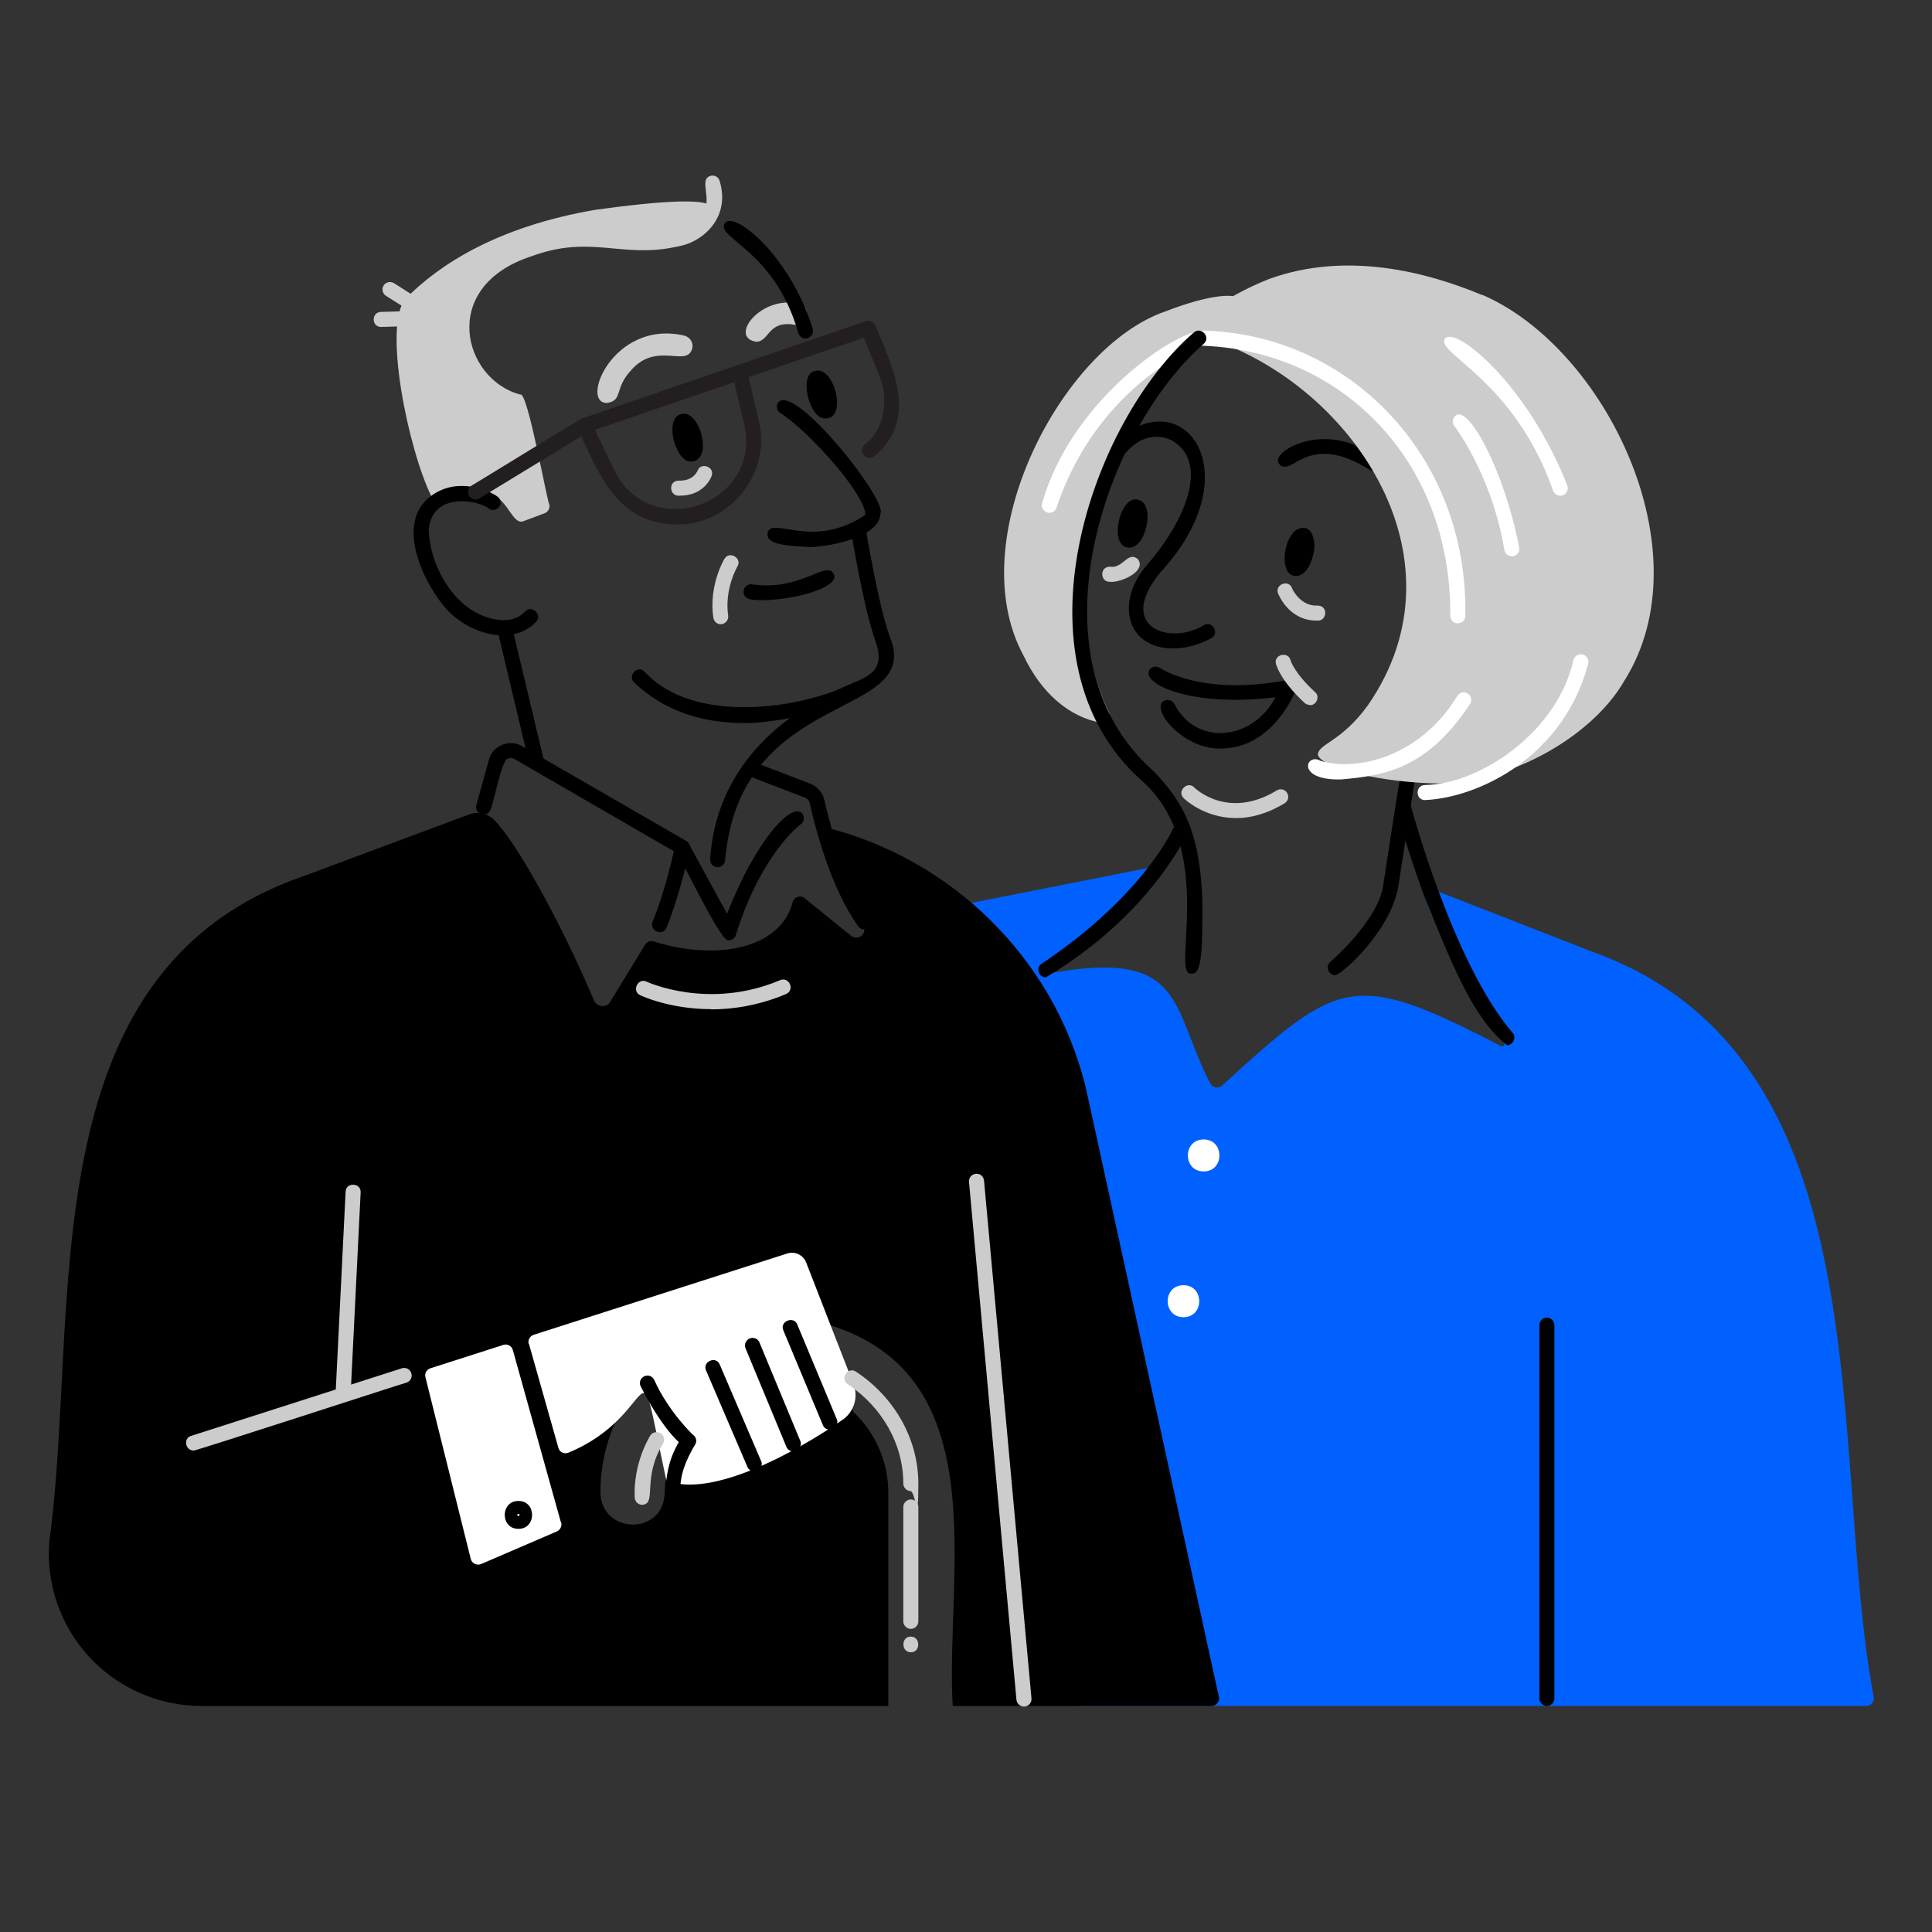
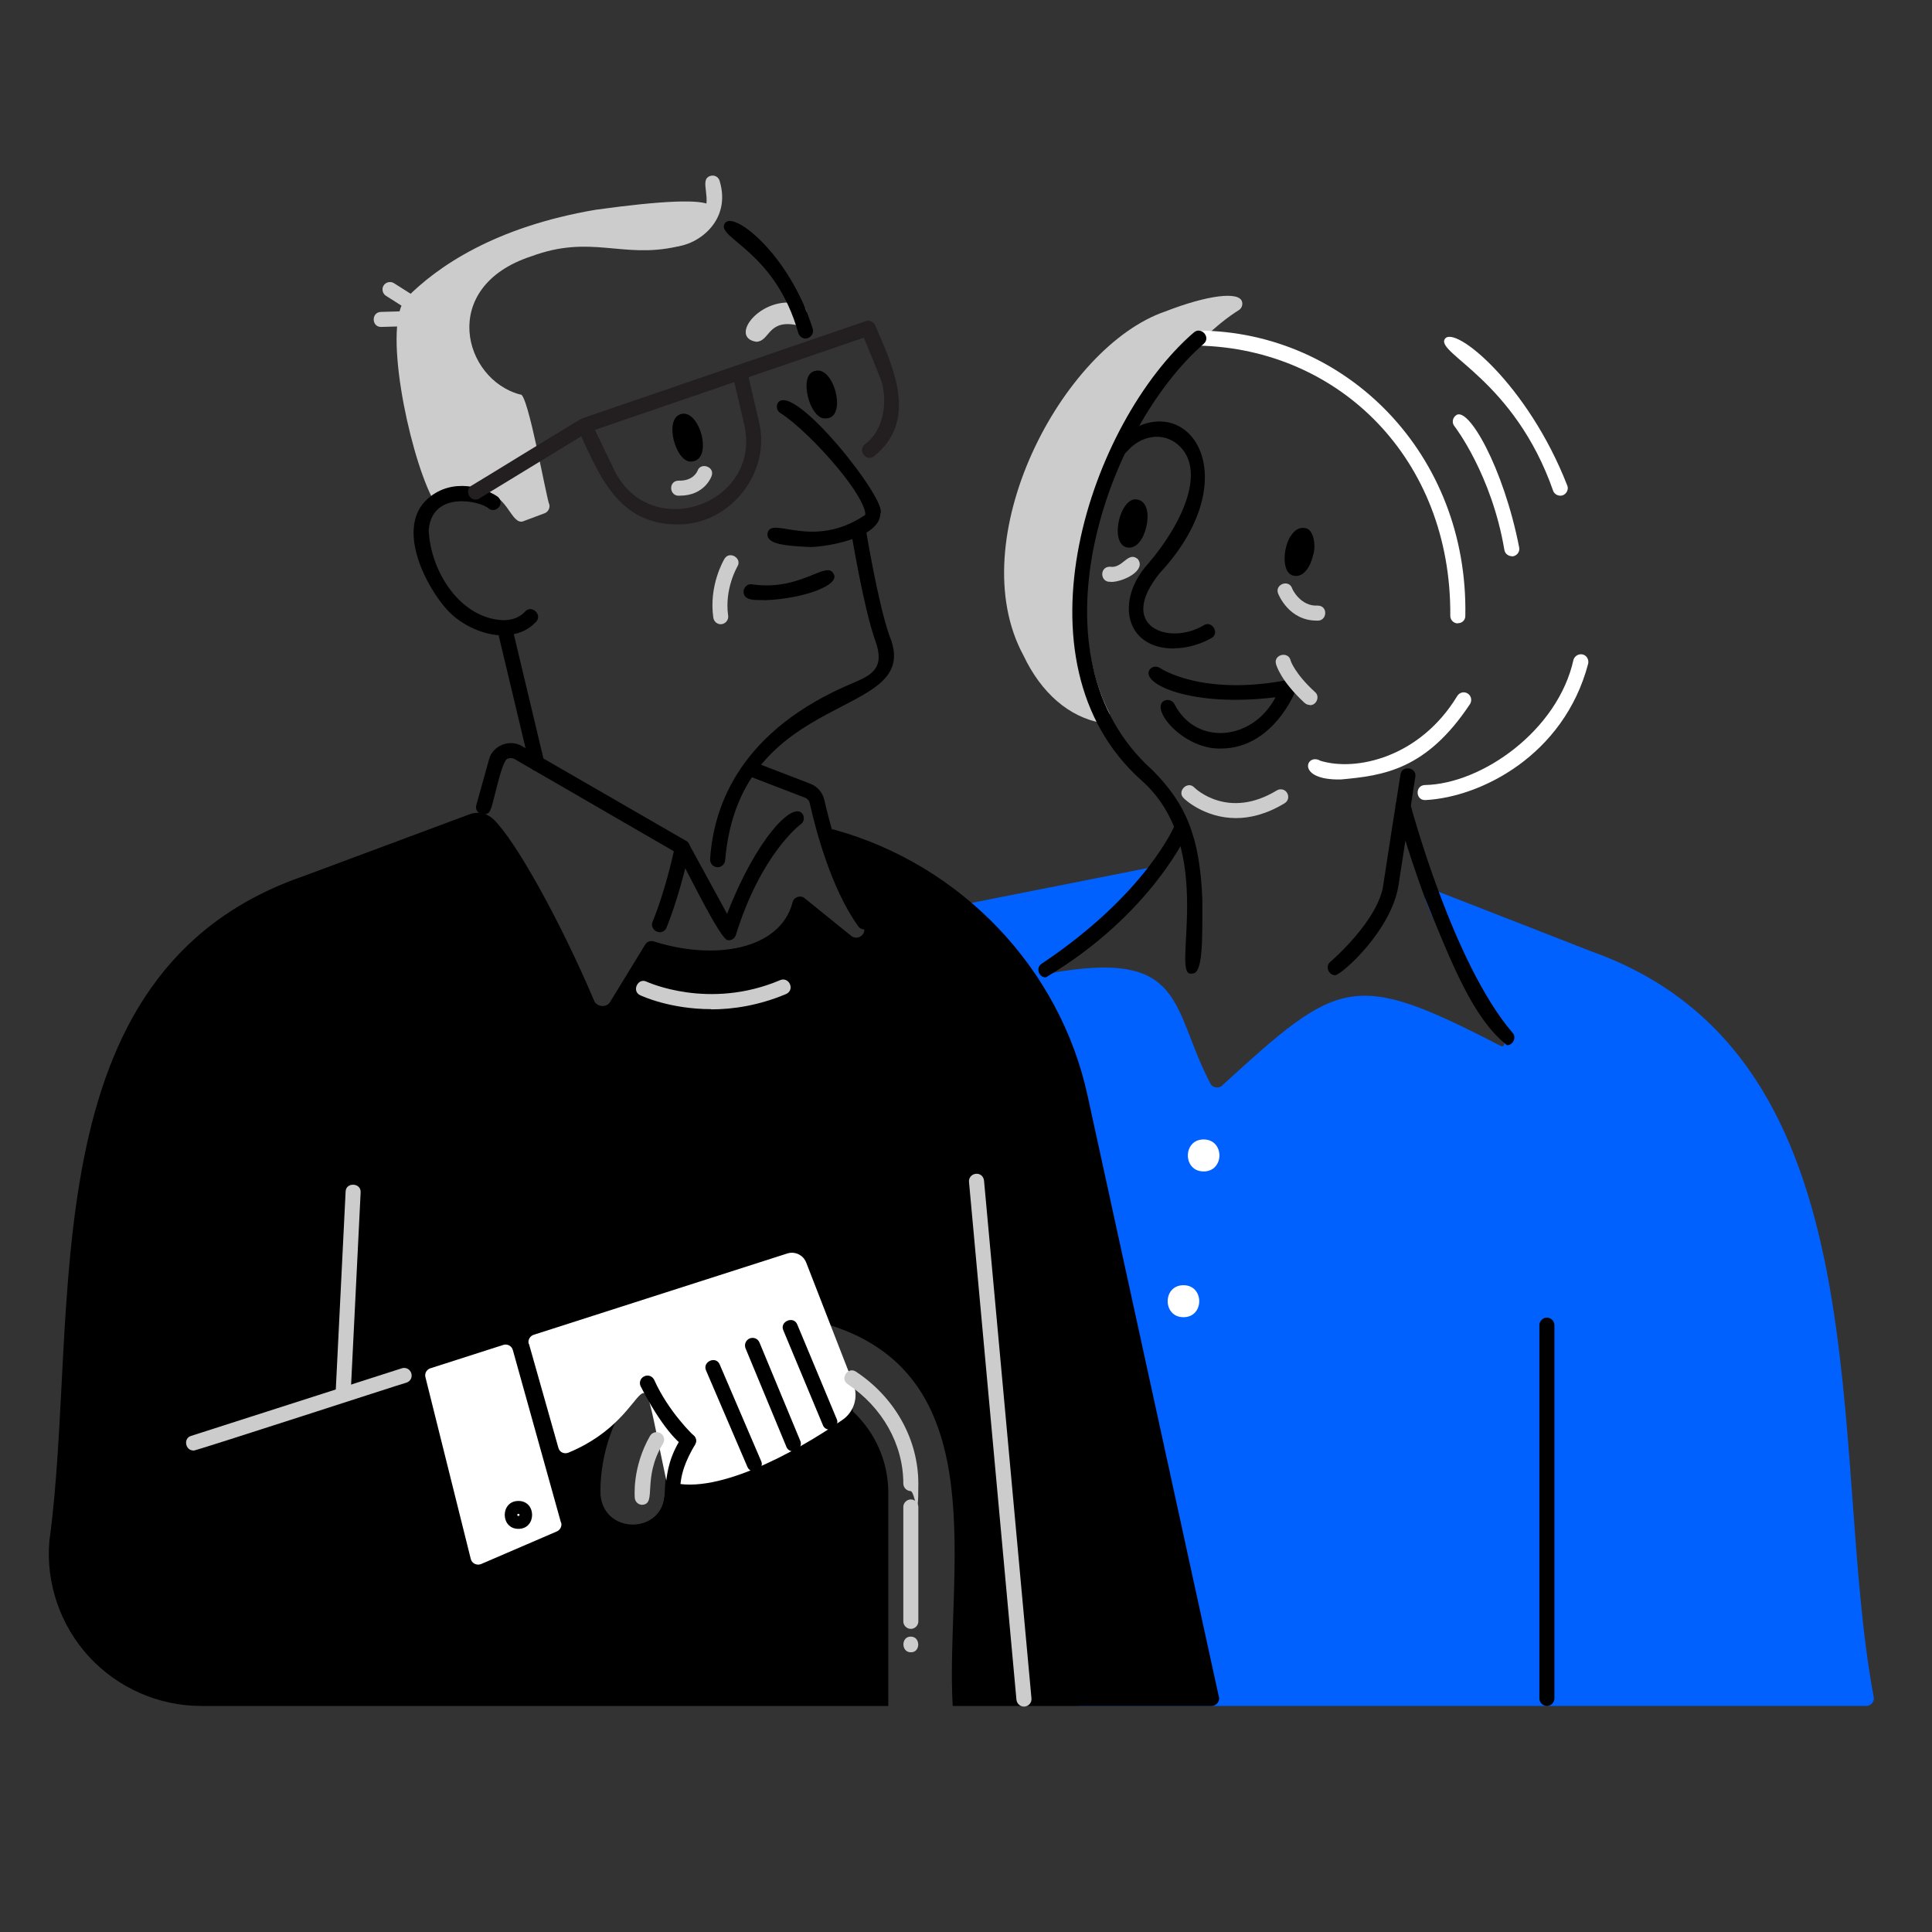
<svg xmlns="http://www.w3.org/2000/svg" version="1.1" viewBox="0 0 900 900">
  <rect x="0" y="0" width="900" height="900" fill="#333333" stroke="none" />
  <defs>
    <style>
      .cls-1 {
        fill: #231f20;
      }

      .cls-2 {
        fill: #ccc;
      }

      .cls-3 {
        fill: #fff;
      }

      .cls-4 {
        fill: #0061fe;
      }
    </style>
  </defs>
  <g>
    <g id="Layer_1">
      <g id="Layer_1-2" data-name="Layer_1">
        <g id="Layer_2">
          <path class="cls-2" d="M578.6,140.6c-1.2-5-16-3.2-35.8,4.5-48.2,16.5-95.3,106.4-66,160.3,8.2,17.3,21.1,28.7,36.6,31.4,2.4,0,4.3-2.7,3.2-5-32.7-65.7,17.7-160.6,60.6-187.4,1.2-.8,1.8-2.4,1.4-3.8h0Z" />
          <path class="cls-4" d="M872.9,790.8c-21.7-115.1,7.1-298-131.3-347.5l-73-28.5c-2.7-1.1-5.7,1.8-4.5,4.5,5.7,15.3,22.8,46.3,36.5,66.4.6.8-.3,2.1-1.4,1.6-68.8-35.6-75.2-31.6-129.9,18.4-1.7,1.6-4.7,1-5.6-1.2-18.3-35.2-11.2-62.5-74.1-51.2,4.4-4,65.3-47.8,45.9-49.1l-82.4,16.3c-1.8.4-3,2.1-2.8,3.9l49.1,367.3c.2,1.7,1.7,3,3.5,3h366.5c2,0,3.8-1.9,3.5-3.9h0Z" />
-           <path class="cls-2" d="M282.9,187.7c-13.1.5,2.7-38.9,35.7-31.4,2.7.6,4.5,3.2,3.9,5.9-2.4,9.5-16.7-3.7-28.8,10.6-7.6,8.4-3.5,13.7-10.8,14.9h0Z" />
          <path class="cls-2" d="M352.3,159.2c-13.1-2,2.2-21.9,19.8-17.7,6.3,1.6,3.9,11.3-2.4,9.7-12.1-1.8-11.3,7.9-17.4,8Z" />
          <path class="cls-2" d="M330.9,95.6c-4.2-2.9-22.2-2.2-53.3,2.1-47.3,8-74.1,26.7-88.3,41.1-11.4,11.5.9,70.9,11.8,92.7,4.4,6.4,9.1-6,22.8-3.4,12.2,2.2,13.8,14.5,18.7,14.9.4,0,.8,0,1.2-.2l9.9-3.7c1.6-.6,2.6-2.4,2.2-4.1-1.1-1.4-10.1-52.8-13.5-51.2-26.6-6.9-38.3-50.2,5.1-64.4,27.8-10.3,42.3,1.2,67.8-4.5,14.8-4.2,17.6-16.7,15.5-19.2h.1Z" />
          <path d="M567.8,790.5h0c0-.1-61.1-279.8-61.1-279.8-12.9-59.9-59.1-107.8-118-124.2-1.3-.4-2.8,0-3.7,1s-1.2,2.5-.6,3.8l17.9,40.1c1.7,3.9-3,7.2-6.1,4.3-.2-.2-21.2-17.1-21.4-17.3-1.9-1.6-5.1-.5-5.6,2-5.8,22.1-36.4,27.2-64.8,18.1-1.5-.4-3.1.2-3.9,1.6l-16.2,26.5c-1.6,3-6.4,2.6-7.6-.6-15.8-37.2-36.9-75.1-47-84.5-2.9-2.7-7.1-3.6-10.9-2.2l-77.3,28.8C11.8,452.8,37.6,610.9,23,717.9c-1.7,19.7,5.1,39.3,18.5,53.9,13.4,14.5,32.4,22.9,52.2,22.9h320.1v-99.3c0-14.9-6.3-28.3-16.4-37.8l-10.5-40.2h0c77.4,24.5,53.4,115.9,56.9,177.3h120.6c2.1,0,4-2.1,3.4-4.2ZM316.6,669.5c-4.4,7.6-6.9,16.5-6.9,25.9-.5,20-29.8,19.6-30-.4,0-18.7,6.6-36,17.3-49.8h0c1.5-1.9,4.4-1.9,5.7,0l13.8,20.5c.7,1.1.8,2.5.1,3.7Z" />
          <path class="cls-3" d="M246.3,626.1c-.5-1.8.5-3.7,2.3-4.3l118.2-37.9c3.5-1.1,7.3.7,8.7,4.1l22.1,56.8c2.4,6.2.1,13.2-5.4,16.8-21.5,14.9-60.8,36.5-81.8,28.1-15.2-71.3-1.8-31.1-45.6-13-2,.8-4.2-.2-4.7-2.3l-13.7-48.4h-.1Z" />
          <path class="cls-3" d="M261.3,709.2l-22.4-80.3c-.5-1.9-2.6-3-4.4-2.4l-34,10.9c-1.8.6-2.8,2.4-2.3,4.2l21.1,84.6c.5,2.1,2.8,3.2,4.8,2.4l35.3-15.2c1.6-.7,2.5-2.5,2-4.2h-.1Z" />
          <path d="M322.1,215c-7.2.8-13.1-19.8-4.9-22.1,8.8-2.6,15.3,21.6,4.9,22.1Z" />
          <path d="M603.8,268.3c-7.4.2-6.2-13.9-2.2-19.1,2.5-3.6,5.2-3.4,6.3-3.2,4,.3,5.3,8.1,3.8,12.6h0c-1.4,6-4.5,9.7-7.9,9.7h0ZM608.3,257.8h0Z" />
          <path d="M526.1,255.1c-10.1.1-4.5-24.9,4.1-22.3,3.8.9,5.3,5.9,3.8,12.6h0c-1.4,6-4.5,9.7-7.9,9.7h0Z" />
          <path d="M384.6,194.9c-7.4.8-13-20.6-4.9-22.1,8.9-2.6,15.2,22.3,4.9,22.1Z" />
          <path d="M241.5,712.2c-8.5,0-8.5-13,0-13s8.5,13,0,13ZM241.5,705.2c-.7,0-.7,1,0,1s.7-1,0-1Z" />
          <g>
            <path class="cls-3" d="M560.7,534.3c5.2,0,5.2,8,0,7.9-5.2,0-5.2-8,0-7.9Z" />
            <path class="cls-3" d="M560.7,545.7c-9.8,0-9.8-14.9,0-14.9s9.8,14.9,0,14.9ZM560.7,537.8c-.6,0-.6.9,0,.9s.6-.9,0-.9Z" />
          </g>
          <g>
            <path class="cls-3" d="M551.3,602.2c5.2,0,5.2,8,0,7.9-5.2,0-5.2-8,0-7.9Z" />
            <path class="cls-3" d="M551.3,613.6c-9.8,0-9.8-14.9,0-14.9s9.8,14.9,0,14.9ZM551.3,605.7c-.6,0-.6.9,0,.9s.6-.9,0-.9Z" />
          </g>
          <path class="cls-2" d="M90.1,675.7c-3.8,0-4.8-5.7-1.1-6.8l98.2-31.5c1.8-.6,3.8.4,4.4,2.3s-.4,3.8-2.3,4.4c-1.5.3-97.8,31.7-99.3,31.7h.1Z" />
          <path d="M386.5,666c-1.4,0-2.7-.8-3.2-2.2l-18.4-44.1c-1.8-4.1,4.8-6.9,6.5-2.7l18.4,44.1c1,2.2-.8,4.9-3.2,4.9h0Z" />
          <path d="M369.5,676.1c-1.4,0-2.7-.8-3.2-2.2l-19-45.8c-.7-1.8.1-3.8,1.9-4.6,1.8-.7,3.8,0,4.6,1.9l19,45.8c1,2.2-.8,4.9-3.2,4.8h0Z" />
          <path d="M351.4,685.5c-1.4,0-2.6-.8-3.2-2.1l-19.3-45c-1.8-4.1,4.7-7,6.4-2.7l19.3,45c1,2.2-.8,4.9-3.2,4.9h0Z" />
          <path class="cls-2" d="M159.9,651.5c-2,0-3.6-1.7-3.5-3.7l4.6-92.7c.1-4.5,7.3-4.2,7,.4l-4.6,92.7c0,1.9-1.6,3.3-3.5,3.3Z" />
          <path class="cls-2" d="M477,795c-1.8,0-3.3-1.4-3.5-3.2l-22.1-241.2c-.2-1.9,1.2-3.6,3.2-3.8s3.6,1.2,3.8,3.2l22.1,241.2c.2,2-1.4,3.8-3.5,3.8Z" />
          <path class="cls-2" d="M424.3,769.7c-4.6,0-4.6-7.4,0-7.3,4.6,0,4.6,7.4,0,7.3Z" />
          <path class="cls-2" d="M424.3,758.8c-1.9,0-3.5-1.6-3.5-3.5v-53.3c0-1.9,1.6-3.5,3.5-3.5s3.5,1.6,3.5,3.5v53.3c0,1.9-1.6,3.5-3.5,3.5Z" />
          <path class="cls-2" d="M424.3,694.6c-1.9,0-3.5-1.6-3.5-3.5,0-18.2-9.7-35.5-25.9-46.3-3.8-2.5.1-8.4,3.9-5.8,18.2,12.1,29,31.6,29,52.2s-1.6,3.5-3.5,3.5h0Z" />
          <path d="M339.4,437.9c-3,2.5-22.7-39.6-24.2-40.6l-75.5-43.7c-.9-.5-2.1-.6-3.1-.2-2.8-.1-6.9,21.8-8,23.5-1.1,4.4-8,2.5-6.7-1.9l5.9-21.2c1.6-6.5,9.7-9.7,15.4-6.2l76.4,44.1c.6.3,1,.8,1.3,1.4l17.8,32.6c13.6-35,30.6-52.6,35.1-46.6,1.1,1.6.8,3.8-.8,4.9-.2.1-18.4,13.6-30.2,51.5-.4,1.5-1.8,2.5-3.3,2.5h0Z" />
          <path d="M402.7,433c-1.1,0-2.2-.5-2.9-1.5-12.9-17.9-20.1-46.1-22.6-57.4-.2-1.1-1.1-2.1-2.2-2.5l-26.5-10.2c-4.2-1.5-1.7-8.2,2.5-6.5l26.5,10.2c3.3,1.3,5.7,4.1,6.5,7.5,1.9,8.5,9,37.5,21.4,54.8,1.7,2.2,0,5.6-2.8,5.5h.1Z" />
          <path d="M334.3,404c-2,0-3.6-1.7-3.5-3.7,1.6-25.5,14.5-60.4,66.7-82.2,9.1-3.8,14.7-7.2,10.3-19.5-5.5-15.3-11.1-49.8-11.4-51.3-.8-4.4,6.3-5.7,6.9-1.1,0,.3,5.8,35.4,11.1,50.1,16.4,39.7-69.6,23.1-76.6,104.4-.1,1.8-1.7,3.3-3.5,3.3h0Z" />
-           <path d="M346.4,336.8c-20.7,0-37.9-6.4-51-18.9-3.3-3.1,1.6-8.3,4.8-5.1,22.4,24.8,72.6,17.8,97.3,5.3,1.8-.8,3.8,0,4.6,1.8,4,8.3-43.1,17.7-55.7,16.9h0Z" />
          <path d="M376.7,254.8c-11.4-.6-20.6-1.3-19-7,2.6-7,21.2,8.3,45.3-7.9.6-1.5-1.8-8.8-13.1-22.3-8.7-10.5-19.8-21.1-26.4-25.2-1.6-1-2.1-3.2-1.1-4.8,7.3-10,51.6,46,47.7,51.7-.3,11.9-27.4,15.8-33.4,15.5Z" />
          <path d="M356.5,279.6c-3.4-.3-10.5.9-10.1-4.4.3-1.9,2-3.3,3.9-3,22.6,3.3,34.5-11.1,37.9-5.1,3.8,5.4-13.9,11.8-31.7,12.5h0Z" />
          <path d="M250.1,359.1c-1.6,0-3-1.1-3.4-2.7l-14.3-60c-1.1-4.4,5.8-6.1,6.8-1.6l14.3,60c.5,2.2-1.2,4.3-3.4,4.3h0Z" />
          <path d="M234.4,296c-9,0-19.4-4.7-25.9-11.7-9.8-10.5-24.7-38.7-9-52.2,11.4-9.8,26-4.9,32.1-.9,1.6,1.1,2.1,3.2,1,4.8s-3.2,2.1-4.8,1h0c-3.7-3.6-26.6-8.8-28.1,10,.9,19.7,15.1,41.3,34.8,41.9,4.2,0,7.6-1.3,10.1-4,3-3.4,8.3,1.5,5.1,4.8-3.8,4-9,6.2-15.1,6.2h-.2Z" />
          <path d="M375.3,157.7c-1.5,0-2.9-1-3.4-2.5-10.7-38.2-38-44.2-34.4-50.9,3.4-7.1,30.4,14.1,41.1,48.9.7,2.2-1.1,4.5-3.4,4.5h0Z" />
          <path class="cls-1" d="M315.5,244.3c-27.7,0-36.4-23-46.3-44.5-2-4.1,4.4-7.2,6.3-3l10.7,22.3c16.8,34.1,68.8,15.8,60.5-21.3l-5.5-23.5c-1.1-4.4,5.9-6,6.8-1.6l5.5,23.5c6,23.9-13.5,48.5-38.1,48.1h.1Z" />
          <path class="cls-1" d="M221.5,232.7c-3.3.1-4.9-4.8-1.8-6.5.7-.3,50.8-31.2,51.5-31.3l132.1-45.3c1.8-.6,3.7.3,4.4,2,8.4,19.4,20.3,44.2-.6,61-3.7,2.7-7.8-3-4.1-5.7,9.5-6.9,11-22.6,6.4-32.4,0-.2-6.9-17-7-17.2l-128.6,44.1-50.5,30.8c-.6.4-1.2.5-1.8.5h0Z" />
          <path class="cls-2" d="M316.7,230.9c-5,.6-5.6-7-.5-7,6.9.2,8.6-4.4,8.7-4.5,1.4-4.3,8.2-2,6.6,2.3-.1.4-3.3,9.2-14.8,9.2h0Z" />
          <path class="cls-2" d="M335.8,290.8c-1.7,0-3.2-1.2-3.5-3-2.2-15.1,4.9-27,5.2-27.5,2.3-3.9,8.4-.2,6,3.6h0c0,.1-6.1,10.3-4.3,22.9.3,2.1-1.4,4-3.5,4h0Z" />
          <path d="M622,454.3c-3.1,0-4.8-4.2-2.3-6.2.2-.2,23.1-19.8,24.8-36.7,0-.2,7.8-50.4,7.9-50.6.6-4.5,7.7-3.4,6.9,1.1l-7.8,50.3c-3.1,20.9-26.1,41.6-29.5,42.1h0Z" />
          <path class="cls-2" d="M575.8,381.1c-14.9,0-24.3-9.1-24.4-9.3-3.3-3.2,1.8-8.2,4.9-5h0c.6.6,15.8,15.2,38.5,1.4,1.7-1,3.8-.5,4.8,1.2s.5,3.8-1.2,4.8c-8.4,5.1-16.1,6.9-22.6,6.9h0Z" />
          <path d="M568.7,348.7c-17.5.5-33.4-18.7-26.3-22.3,1.8-.8,3.8-.1,4.7,1.6,10.1,19.7,36.5,17.1,47.1-3.2-39.2,4.9-62.9-6.3-58.7-12.8,1.1-1.6,3.3-1.9,4.9-.8.3.2,19.5,13.2,59.3,5.6,2.6-.6,4.9,2.2,3.9,4.7,0,.3-10.4,27.2-34.9,27.2h0Z" />
          <path class="cls-2" d="M610.2,328.4c-.8,0-1.7-.3-2.4-.9-11.2-10.3-13.2-17.5-13.4-18.2-1.2-4.4,5.7-6.1,6.8-1.7,0,.2,1.9,6.1,11.4,14.8,2.4,2,.7,6.2-2.4,6.1h0Z" />
-           <path d="M638.8,219.3c-29.8-19.1-36.8,3.3-42.8-3-5.3-5.6,21.4-21.4,45-3.3,2.7,1.9,1.1,6.4-2.1,6.3h-.1Z" />
          <path class="cls-2" d="M613.3,289.1c-12.9,0-17.7-12.1-17.9-12.6-1.7-4.2,4.9-6.8,6.5-2.5,0,.4,4,8.6,11.9,8.1,5.1,0,4.5,7.6-.5,7h0Z" />
          <path class="cls-2" d="M517.5,271c-5.1.6-5.5-7.1-.4-7,5.9,1,8.3-7.4,12.9-3.6,4.2,5.3-6.7,10.7-12.5,10.7h0Z" />
-           <path class="cls-2" d="M690.3,137.4c-25.3-10.6-63.1-20.6-99.2-7.4-22.6,8.9-40.3,23-31.4,26.6,67.9,19.8,126,102.2,77.4,172.1-12.4,17-22.5,17.5-23.2,22.7.5,5.2,23.7,12.4,52.8,13.5,32.7,1.4,74-20,90-47.8,37.8-60.1-8.9-155.2-66.3-179.8h0Z" />
          <path d="M487.2,455.3c-3.3.1-4.9-4.6-1.9-6.4,48.5-32.4,61.8-64.1,61.9-64.4,1.6-4.2,8.2-1.6,6.5,2.6,0-.2-16.6,38.5-66.5,68.2h0Z" />
          <path d="M702,486.9c-15.9-12.7-25.5-37.5-38.3-68.8-8.4-22.7-13.4-41.5-13.5-41.7-1.2-4.3,5.7-6.2,6.8-1.8.2.7,19.7,74,47.6,106.5,2,2.1.2,5.9-2.7,5.8h.1Z" />
          <path d="M720.6,794.7c-1.9,0-3.5-1.6-3.5-3.5v-173.9c0-1.9,1.6-3.5,3.5-3.5s3.5,1.6,3.5,3.5v173.9c0,1.9-1.6,3.5-3.5,3.5h0Z" />
          <path d="M546.9,302.1c-23.3,0-27.3-23-11.8-39.8,16.4-19.3,26.9-43.8,13.6-55.2-6.9-5.9-17.1-4.5-23.8,3.3-2.9,3.5-8.3-1.2-5.3-4.6,31.5-29.2,64.1,14.3,20.8,61-20.6,25.2,4.3,34.1,20.3,24.5,3.8-2.5,7.6,3.6,3.7,5.9-.4.2-7.9,4.8-17.5,4.8h0Z" />
          <path class="cls-3" d="M704.3,259.1c-1.7,0-3.2-1.2-3.5-2.9-5.9-35.1-23.1-57.5-23.3-57.7-1.2-1.5-.9-3.7.6-4.9,5.6-5.2,22.4,24.4,29.6,61.5.4,2.1-1.3,4.1-3.5,4.1h.1Z" />
          <path class="cls-3" d="M726.8,230.9c-1.4,0-2.8-.9-3.3-2.3-18-51.4-54.4-63.9-50.5-70.6,4.2-7.1,38.7,20.9,57.1,68.2.9,2.2-.9,4.8-3.3,4.7Z" />
          <path class="cls-2" d="M314.5,114.9c-4.2,0-4.7-6.5-.5-7,0,0,8.7-1.3,12.9-7.5,5.7-7.2-1.9-16.9,4.2-18.5,1.9-.5,3.8.7,4.2,2.6,5.4,18.3-10,29.6-20.8,30.4h0Z" />
          <path class="cls-2" d="M191.8,144.7c-.6,0-1.3-.2-1.9-.5l-10.1-6.4c-1.6-1-2.1-3.2-1.1-4.8s3.2-2.1,4.8-1.1l10.1,6.4c3,1.7,1.5,6.6-1.9,6.5h0Z" />
          <path class="cls-2" d="M177.5,152.3c-4.5,0-4.6-6.9,0-7l14-.4c1.9,0,3.5,1.5,3.6,3.4,0,1.9-1.5,3.5-3.4,3.6-.1,0-14.1.4-14.2.4h0Z" />
-           <path class="cls-3" d="M488.8,238.9c-2.3,0-4.1-2.4-3.3-4.6,17.2-60.3,88.6-94.9,74.1-73.5-.4,0-48.1,17.6-67.5,75.9-.5,1.4-1.9,2.2-3.3,2.2h0Z" />
          <path class="cls-3" d="M679.1,290.4c-2,0-3.6-1.7-3.5-3.7.5-72.9-51.7-124.2-117.3-125.7-4.5,0-4.3-7.2.2-7,68.7.5,125.6,57.6,124.1,133,0,1.9-1.6,3.4-3.5,3.3h0Z" />
          <path d="M555.1,453.5c-10.3,2.2,12.5-58.4-23.4-90-62.1-55.5-23.4-167.3,24.4-208.6,3.3-3,8.1,2.1,4.7,5.2-44.9,39-83.5,145.5-23.9,198.7,15.6,15.7,22.1,31,23.2,60.5,0,18.6.4,35-5,34.2h0Z" />
          <path class="cls-3" d="M624.7,363.1c-21.3.5-16.3-12.6-9.6-8.7,16.6,5.1,46.3-1.5,63.7-30.1,1-1.7,3.1-2.3,4.8-1.3s2.2,3.1,1.3,4.8c-20.4,30.9-40.5,33.5-60.2,35.3h0Z" />
          <path class="cls-3" d="M663.8,372.7c-4.5,0-4.6-6.9,0-7,26.4-.5,61.9-25.3,69.2-58.4.6-1.8,2.5-2.9,4.4-2.4,1.8.5,2.9,2.5,2.4,4.4-11.3,42.6-50,62.1-75.8,63.4h-.1Z" />
          <path class="cls-2" d="M331.3,470.1c-19.1,0-32.3-6.1-33.1-6.5-4.1-1.9-1-8.3,3-6.3.3.1,28.9,13.4,62.2-.7,1.8-.8,3.8,0,4.6,1.9s0,3.8-1.9,4.6c-12.7,5.3-24.6,7.1-34.8,7.1h0Z" />
          <path d="M307.2,434.2c-2.4,0-4.2-2.6-3.2-4.8,6.6-16.2,10.4-35.1,10.4-35.3.8-4.5,7.8-3.1,6.9,1.4-.2.8-4,19.7-10.8,36.6-.5,1.4-1.9,2.2-3.2,2.2h0Z" />
          <path d="M320.7,674.7c-4.2-1.1-13.1-10.9-22.3-29-.8-1.8,0-3.8,1.8-4.6s3.8,0,4.6,1.8c6.7,14.9,18.2,25.7,18.3,25.8,2.3,2,.7,6.2-2.4,6.1h0Z" />
          <path d="M295.7,717.5c-5,.6-5.6-7-.5-7,3.9,0,7.6-1.2,10.2-3.7,7.9-8,.7-19.9,12.3-37.4,2.2-4,8.4-.4,6.1,3.5-4.3,7.4-7,13.7-7,22.3.1,12.7-8.6,22.2-21,22.2h-.1Z" />
          <path class="cls-2" d="M299.2,701c-1.8,0-3.3-1.3-3.5-3.2,0-.6-1.3-14.2,7.1-28.9,1-1.7,3.1-2.2,4.8-1.3s2.3,3.1,1.3,4.8c-10,16.4-2.7,28.1-9.7,28.6h0Z" />
        </g>
      </g>
    </g>
  </g>
</svg>